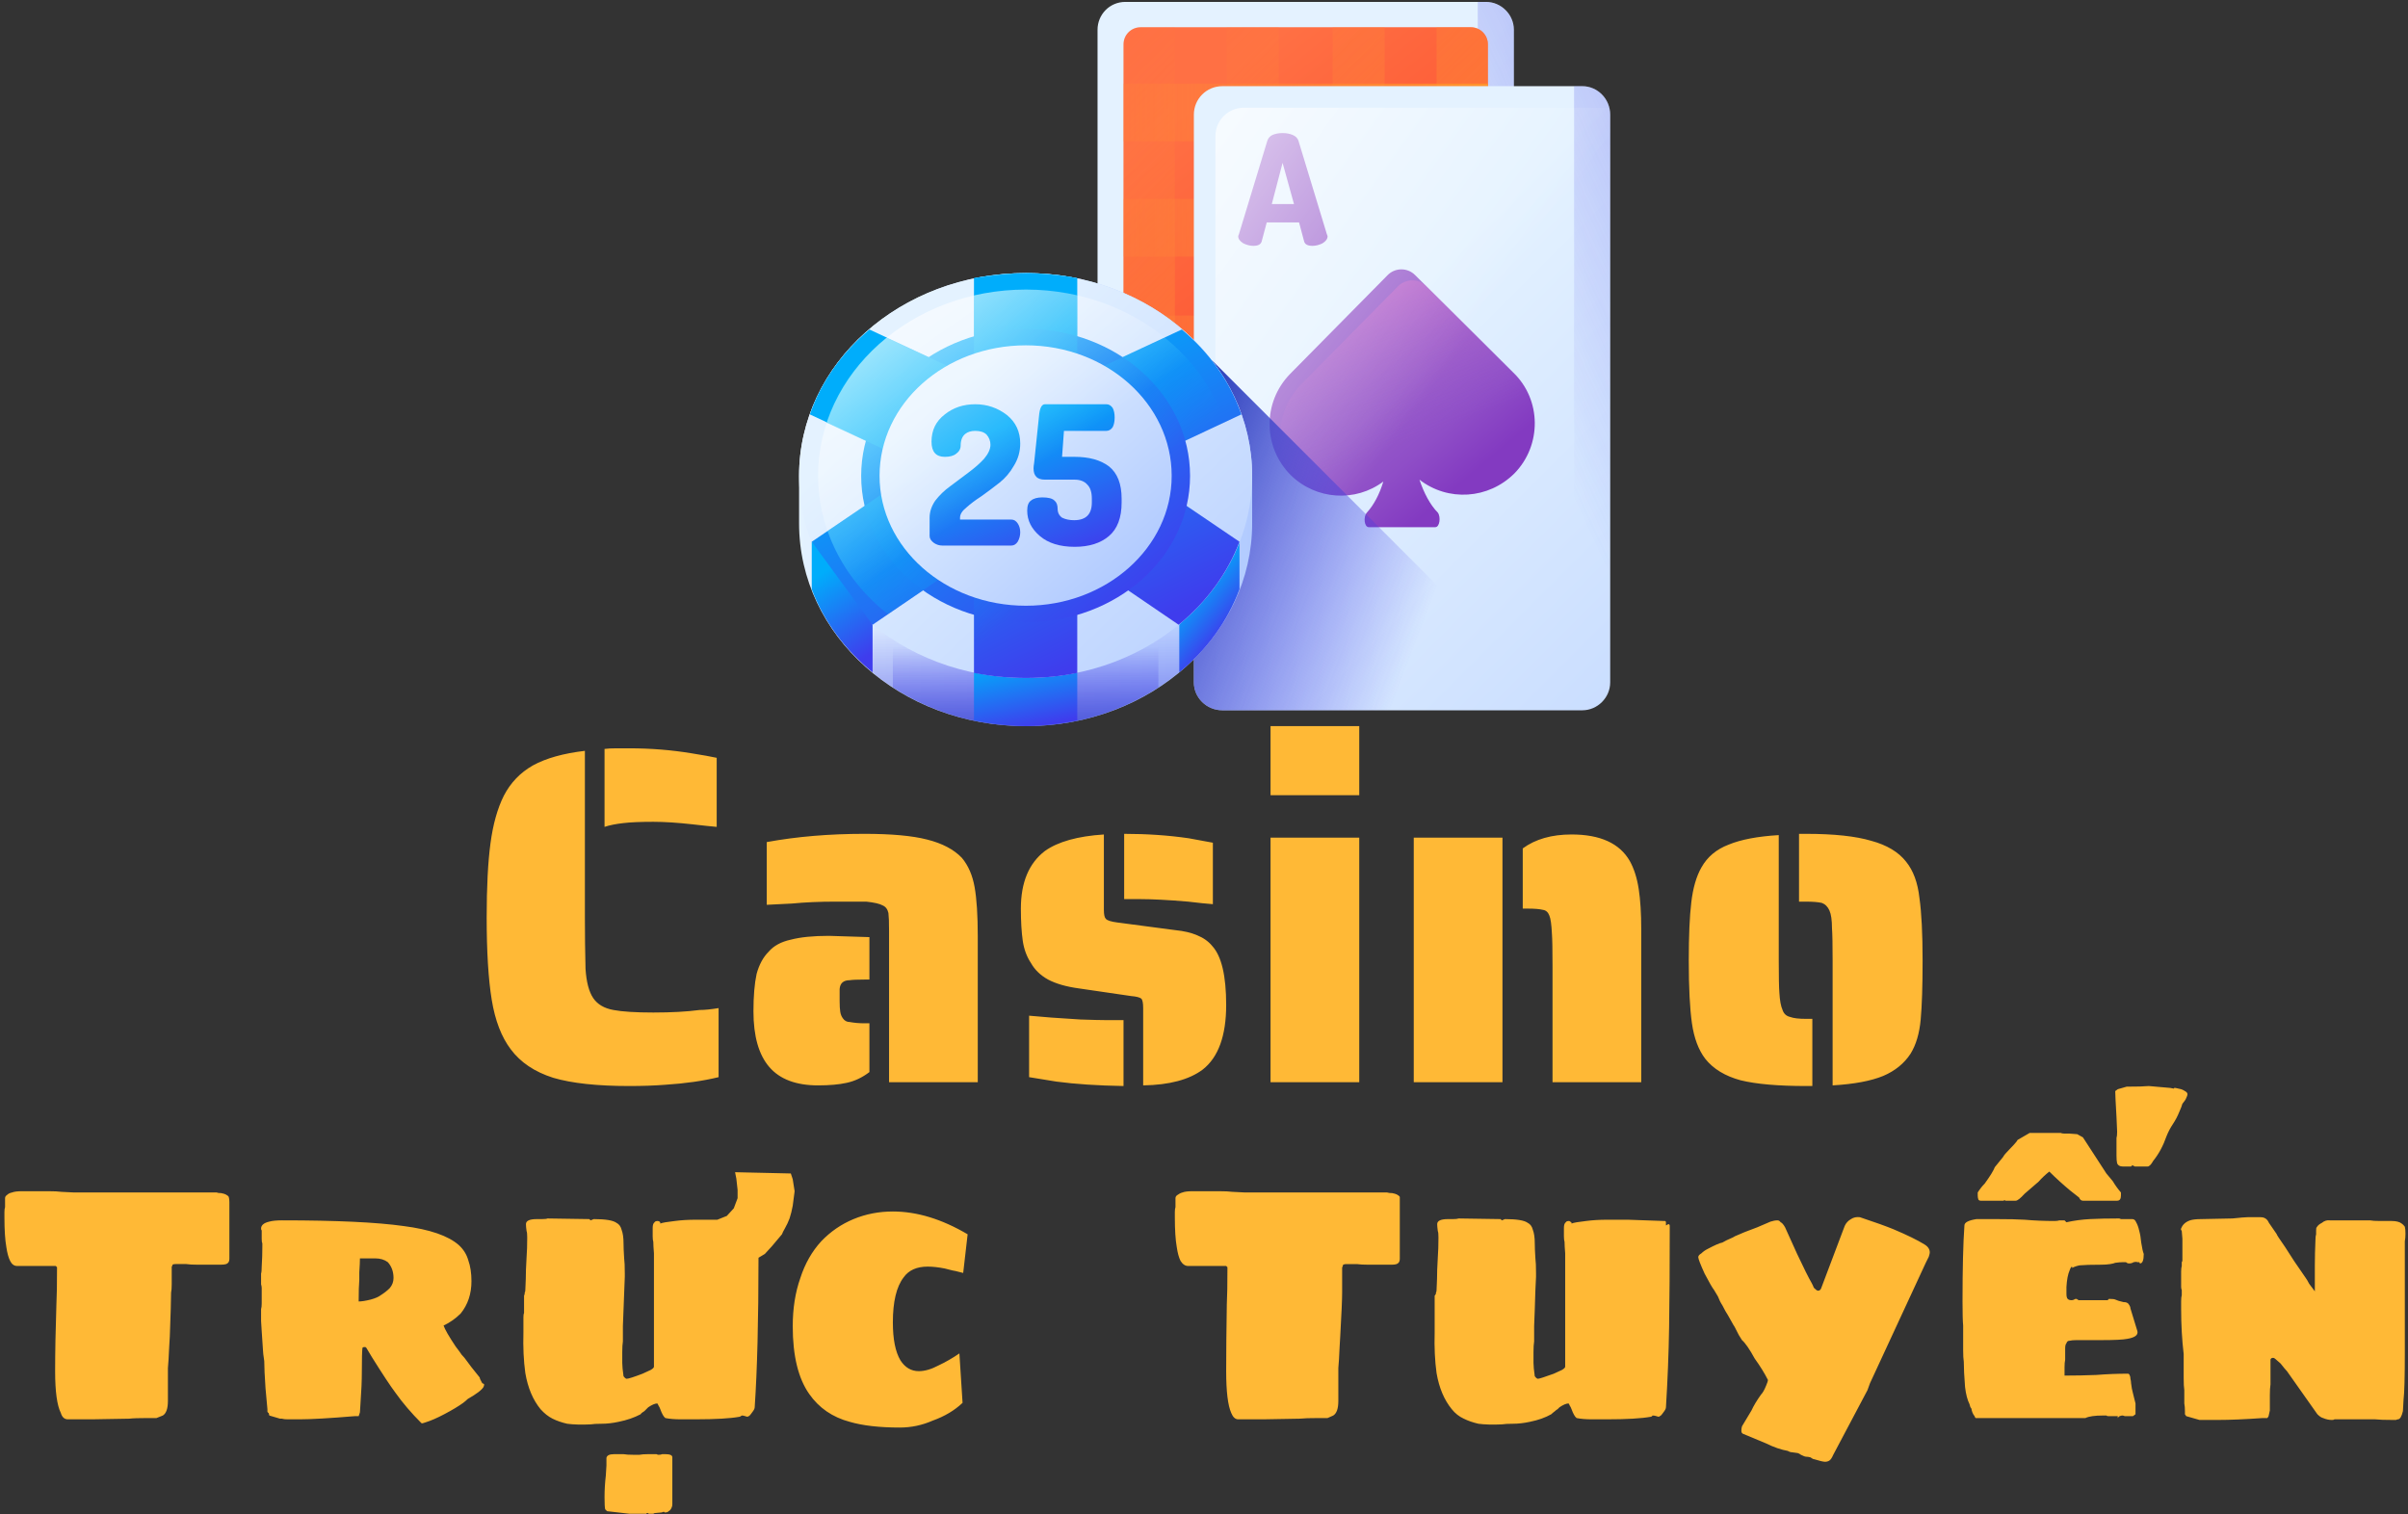
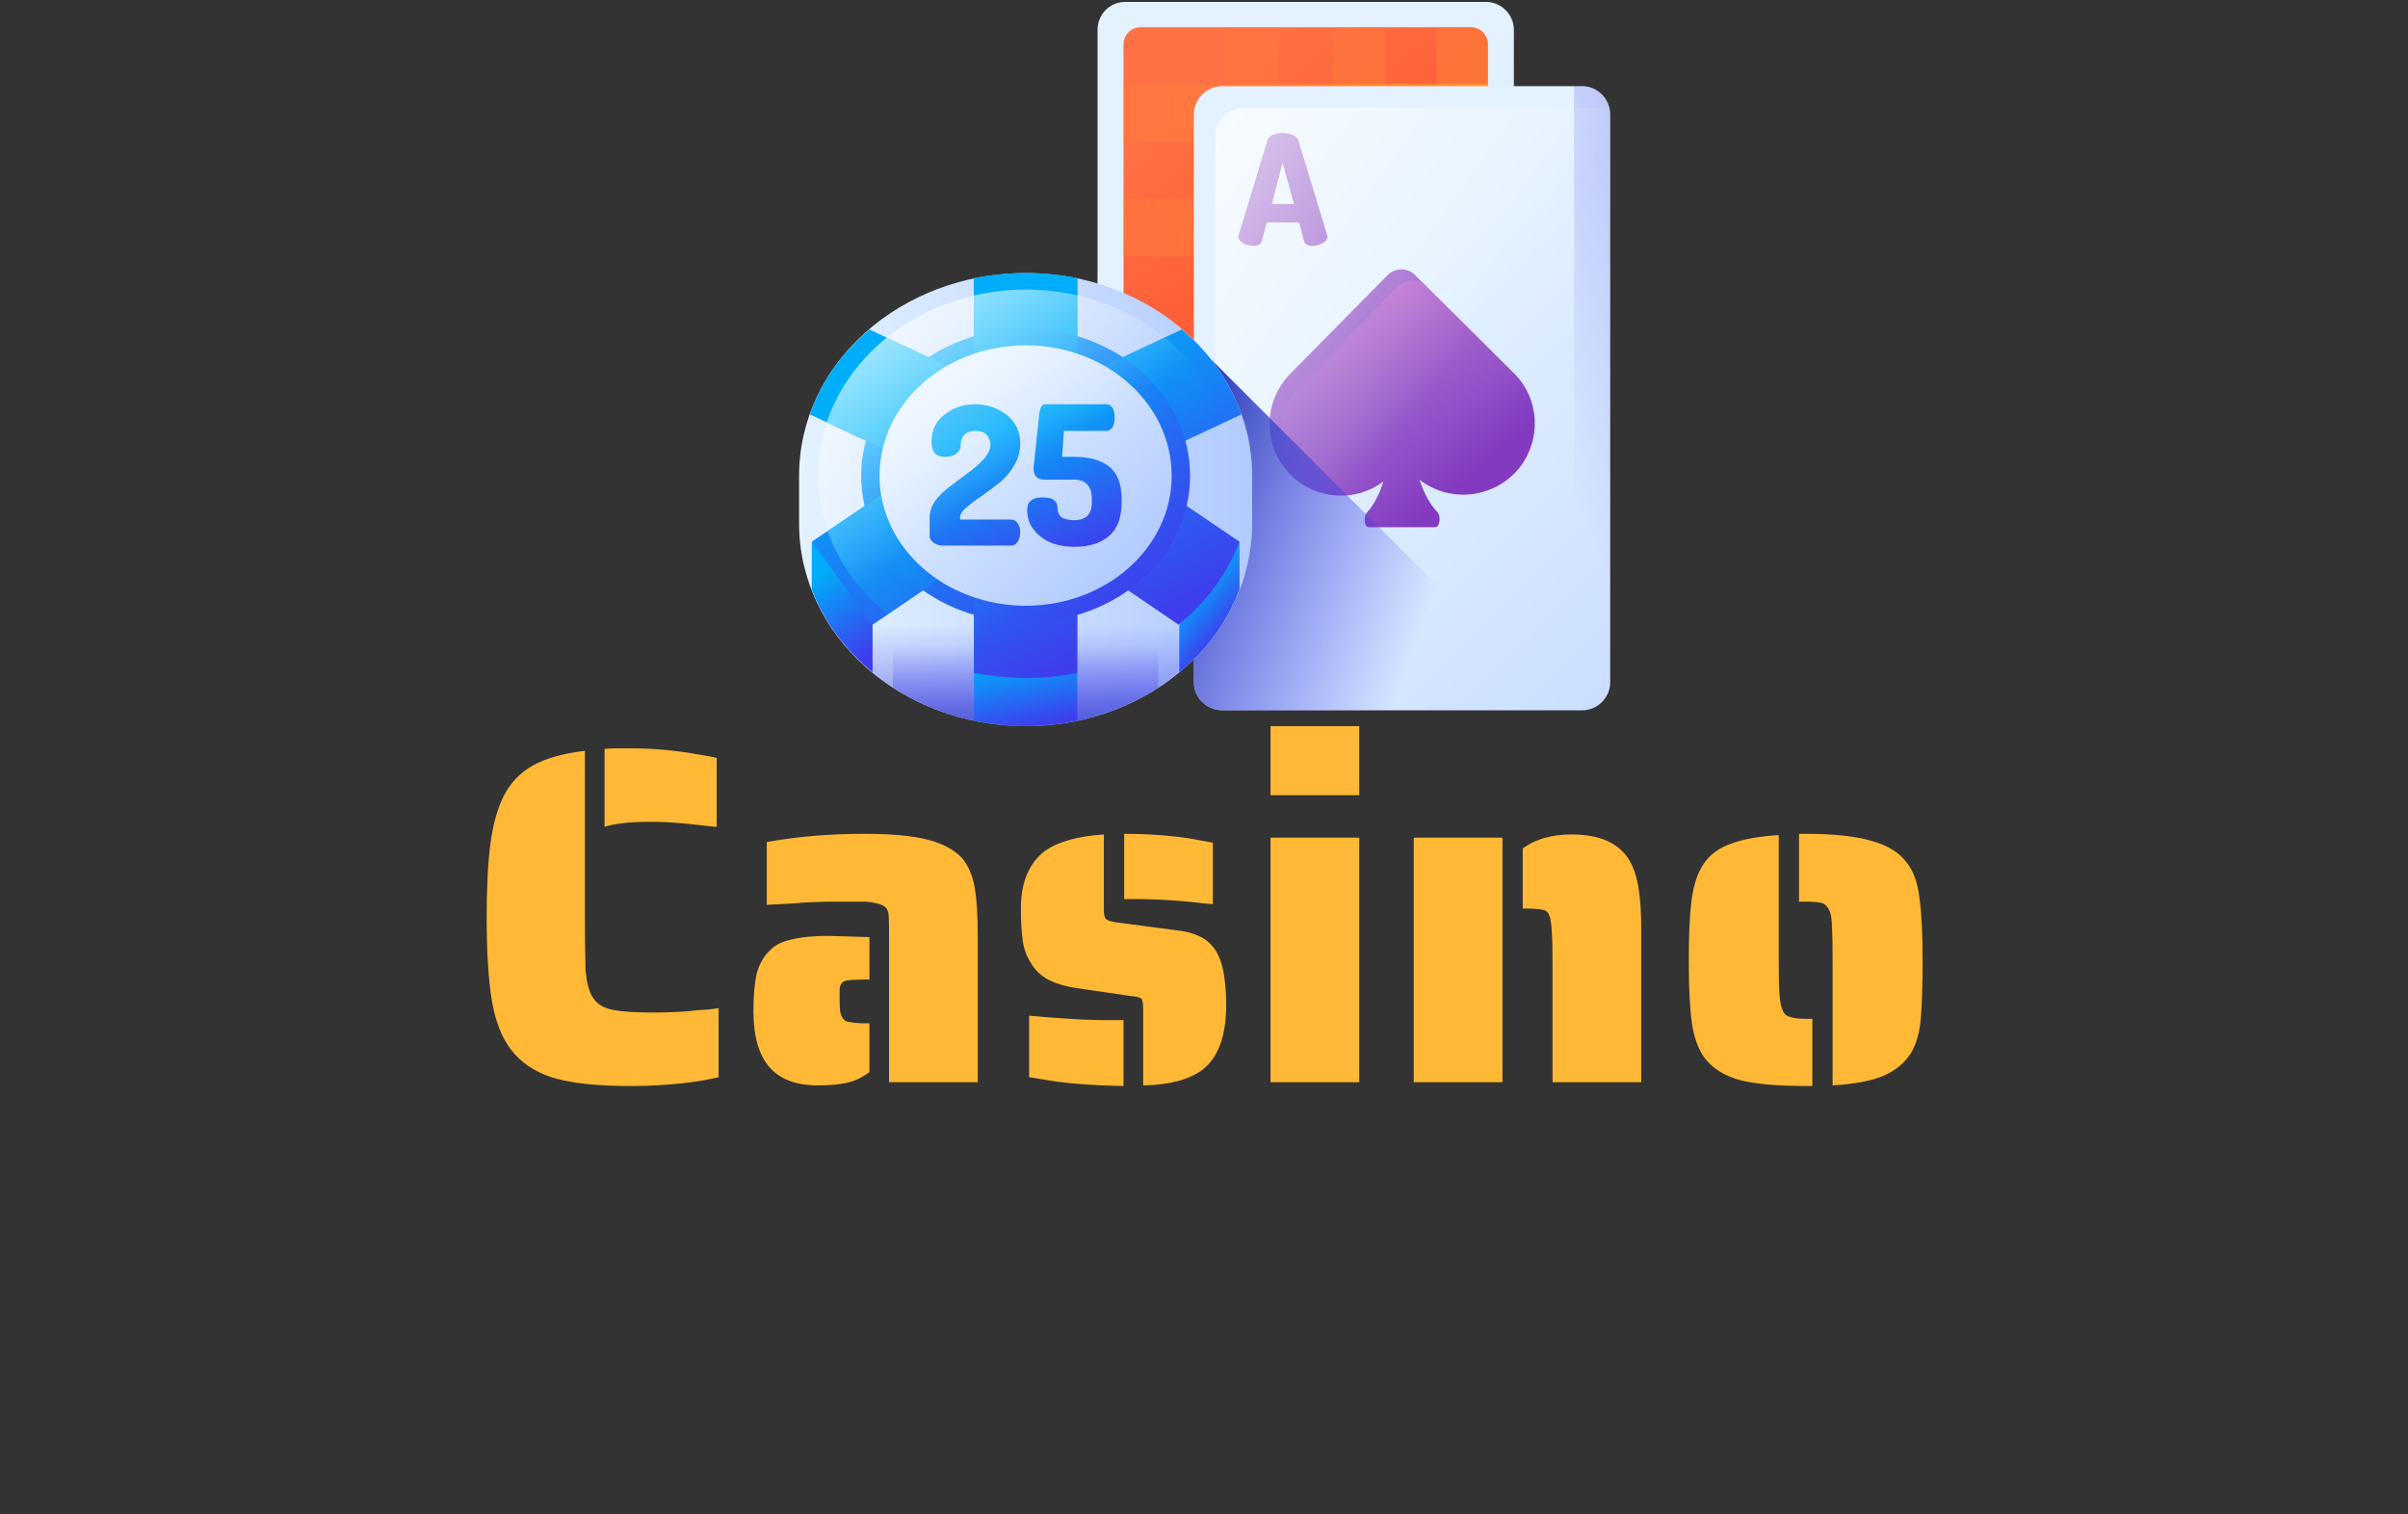
<svg xmlns="http://www.w3.org/2000/svg" version="1.2" viewBox="0 0 380 239" width="380" height="239">
  <rect x="0" y="0" width="380" height="239" fill="#333333" stroke="none" />
  <title>svgexport-14 (6)-svg</title>
  <defs>
    <linearGradient id="g1" x2="1" gradientUnits="userSpaceOnUse" gradientTransform="matrix(91.55,91.55,-91.55,91.55,198.334,41.875)">
      <stop offset="0" stop-color="#e4f2ff" />
      <stop offset="1" stop-color="#b2cbff" />
    </linearGradient>
    <linearGradient id="g2" x2="1" gradientUnits="userSpaceOnUse" gradientTransform="matrix(126.417,-58.942,54.117,116.067,227.321,52.846)">
      <stop offset="0" stop-color="#3f3ced" stop-opacity="0" />
      <stop offset=".28" stop-color="#3c3de4" stop-opacity=".28" />
      <stop offset=".73" stop-color="#3541cc" stop-opacity=".73" />
      <stop offset="1" stop-color="#2f43bb" stop-opacity="1" />
    </linearGradient>
    <linearGradient id="g3" x2="1" gradientUnits="userSpaceOnUse" gradientTransform="matrix(68.178,83.328,-79.601,65.129,182.474,20.778)">
      <stop offset="0" stop-color="#ff7044" />
      <stop offset="1" stop-color="#f82814" />
    </linearGradient>
    <linearGradient id="g4" x2="1" gradientUnits="userSpaceOnUse" gradientTransform="matrix(82.621,82.621,-82.621,82.621,148.569,16.018)">
      <stop offset="0" stop-color="#ff7044" stop-opacity="0" />
      <stop offset="1" stop-color="#ffa325" stop-opacity="1" />
    </linearGradient>
    <linearGradient id="g5" x2="1" gradientUnits="userSpaceOnUse" gradientTransform="matrix(82.621,82.621,-82.621,82.621,156.359,8.227)">
      <stop offset="0" stop-color="#ff7044" stop-opacity="0" />
      <stop offset="1" stop-color="#ffa325" stop-opacity="1" />
    </linearGradient>
    <linearGradient id="g6" x2="1" gradientUnits="userSpaceOnUse" gradientTransform="matrix(82.621,82.621,-82.621,82.621,164.686,-0.099)">
      <stop offset="0" stop-color="#ff7044" stop-opacity="0" />
      <stop offset="1" stop-color="#ffa325" stop-opacity="1" />
    </linearGradient>
    <linearGradient id="g7" x2="1" gradientUnits="userSpaceOnUse" gradientTransform="matrix(82.621,82.621,-82.621,82.621,172.477,-7.89)">
      <stop offset="0" stop-color="#ff7044" stop-opacity="0" />
      <stop offset="1" stop-color="#ffa325" stop-opacity="1" />
    </linearGradient>
    <linearGradient id="g8" x2="1" gradientUnits="userSpaceOnUse" gradientTransform="matrix(109.631,0,0,16.807,142.996,90.484)">
      <stop offset="0" stop-color="#ff7044" stop-opacity="0" />
      <stop offset="1" stop-color="#ffa325" stop-opacity="1" />
    </linearGradient>
    <linearGradient id="g9" x2="1" gradientUnits="userSpaceOnUse" gradientTransform="matrix(109.631,0,0,17.321,142.996,72.459)">
      <stop offset="0" stop-color="#ff7044" stop-opacity="0" />
      <stop offset="1" stop-color="#ffa325" stop-opacity="1" />
    </linearGradient>
    <linearGradient id="g10" x2="1" gradientUnits="userSpaceOnUse" gradientTransform="matrix(109.631,0,0,17.321,142.996,54.299)">
      <stop offset="0" stop-color="#ff7044" stop-opacity="0" />
      <stop offset="1" stop-color="#ffa325" stop-opacity="1" />
    </linearGradient>
    <linearGradient id="g11" x2="1" gradientUnits="userSpaceOnUse" gradientTransform="matrix(109.631,0,0,17.321,142.996,35.932)">
      <stop offset="0" stop-color="#ff7044" stop-opacity="0" />
      <stop offset="1" stop-color="#ffa325" stop-opacity="1" />
    </linearGradient>
    <linearGradient id="g12" x2="1" gradientUnits="userSpaceOnUse" gradientTransform="matrix(109.631,0,0,17.321,142.996,17.772)">
      <stop offset="0" stop-color="#ff7044" stop-opacity="0" />
      <stop offset="1" stop-color="#ffa325" stop-opacity="1" />
    </linearGradient>
    <linearGradient id="g13" x2="1" gradientUnits="userSpaceOnUse" gradientTransform="matrix(91.501,91.501,-91.501,91.501,213.562,55.175)">
      <stop offset="0" stop-color="#e4f2ff" />
      <stop offset="1" stop-color="#b2cbff" />
    </linearGradient>
    <linearGradient id="g14" x2="1" gradientUnits="userSpaceOnUse" gradientTransform="matrix(126.416,-58.942,54.117,116.066,242.545,66.142)">
      <stop offset="0" stop-color="#3f3ced" stop-opacity="0" />
      <stop offset=".28" stop-color="#3c3de4" stop-opacity=".28" />
      <stop offset=".73" stop-color="#3541cc" stop-opacity=".73" />
      <stop offset="1" stop-color="#2f43bb" stop-opacity="1" />
    </linearGradient>
    <linearGradient id="g15" x2="1" gradientUnits="userSpaceOnUse" gradientTransform="matrix(16.214,19.138,-19.411,16.445,213.586,57.808)">
      <stop offset="0" stop-color="#9b62cd" />
      <stop offset=".3" stop-color="#985dcb" />
      <stop offset=".672" stop-color="#8f4ec7" />
      <stop offset="1" stop-color="#833ac1" />
    </linearGradient>
    <linearGradient id="g16" x2="1" gradientUnits="userSpaceOnUse" gradientTransform="matrix(-16.088,-41.918,43.817,-16.816,222.833,69.587)">
      <stop offset="0" stop-color="#9b62cd" stop-opacity="0" />
      <stop offset="1" stop-color="#ff75c8" stop-opacity="1" />
    </linearGradient>
    <linearGradient id="g17" x2="1" gradientUnits="userSpaceOnUse" gradientTransform="matrix(-61.389,-43.949,48.584,-67.863,223.396,64.887)">
      <stop offset="0" stop-color="#ffffff" stop-opacity="0" />
      <stop offset="1" stop-color="#ffffff" stop-opacity="1" />
    </linearGradient>
    <linearGradient id="g18" x2="1" gradientUnits="userSpaceOnUse" gradientTransform="matrix(-41.453,-15.876,11.004,-28.733,225.04,97.316)">
      <stop offset="0" stop-color="#3f3ced" stop-opacity="0" />
      <stop offset=".28" stop-color="#3c3de4" stop-opacity=".28" />
      <stop offset=".73" stop-color="#3541cc" stop-opacity=".73" />
      <stop offset="1" stop-color="#2f43bb" stop-opacity="1" />
    </linearGradient>
    <linearGradient id="g19" x2="1" gradientUnits="userSpaceOnUse" gradientTransform="matrix(71.452,0,0,71.452,126.129,78.832)">
      <stop offset="0" stop-color="#e4f2ff" />
      <stop offset="1" stop-color="#b2cbff" />
    </linearGradient>
    <linearGradient id="g20" x2="1" gradientUnits="userSpaceOnUse" gradientTransform="matrix(0,26.806,-22.077,0,161.856,98.599)">
      <stop offset="0" stop-color="#3f3ced" stop-opacity="0" />
      <stop offset=".28" stop-color="#3c3de4" stop-opacity=".28" />
      <stop offset=".73" stop-color="#3541cc" stop-opacity=".73" />
      <stop offset="1" stop-color="#2f43bb" stop-opacity="1" />
    </linearGradient>
    <linearGradient id="g21" x2="1" gradientUnits="userSpaceOnUse" gradientTransform="matrix(6.47,5.553,-18.227,21.233,187.663,93.076)">
      <stop offset="0" stop-color="#00adfb" />
      <stop offset="1" stop-color="#3f3ced" />
    </linearGradient>
    <linearGradient id="g22" x2="1" gradientUnits="userSpaceOnUse" gradientTransform="matrix(0,20.946,-12.286,0,161.856,102.089)">
      <stop offset="0" stop-color="#3f3ced" stop-opacity="0" />
      <stop offset=".28" stop-color="#3c3de4" stop-opacity=".28" />
      <stop offset=".73" stop-color="#3541cc" stop-opacity=".73" />
      <stop offset="1" stop-color="#2f43bb" stop-opacity="1" />
    </linearGradient>
    <linearGradient id="g23" x2="1" gradientUnits="userSpaceOnUse" gradientTransform="matrix(2.375,11.161,-4.736,1.008,166.853,102.319)">
      <stop offset="0" stop-color="#00adfb" />
      <stop offset="1" stop-color="#3f3ced" />
    </linearGradient>
    <linearGradient id="g24" x2="1" gradientUnits="userSpaceOnUse" gradientTransform="matrix(53.544,55.832,-56.091,53.792,145.88,58.397)">
      <stop offset="0" stop-color="#e4f2ff" />
      <stop offset="1" stop-color="#b2cbff" />
    </linearGradient>
    <linearGradient id="g25" x2="1" gradientUnits="userSpaceOnUse" gradientTransform="matrix(22.055,43.278,-47.532,24.223,153.535,58.728)">
      <stop offset="0" stop-color="#00adfb" />
      <stop offset="1" stop-color="#3f3ced" />
    </linearGradient>
    <linearGradient id="g26" x2="1" gradientUnits="userSpaceOnUse" gradientTransform="matrix(30.168,38.868,-39.961,31.017,148.506,57.856)">
      <stop offset="0" stop-color="#00adfb" />
      <stop offset="1" stop-color="#3f3ced" />
    </linearGradient>
    <linearGradient id="g27" x2="1" gradientUnits="userSpaceOnUse" gradientTransform="matrix(-41.454,-42.606,42.736,-41.581,171.75,85.224)">
      <stop offset="0" stop-color="#00adfb" stop-opacity="0" />
      <stop offset="1" stop-color="#18cefb" stop-opacity="1" />
    </linearGradient>
    <linearGradient id="g28" x2="1" gradientUnits="userSpaceOnUse" gradientTransform="matrix(26.651,29.89,-30.275,26.994,149.876,61.619)">
      <stop offset="0" stop-color="#e4f2ff" />
      <stop offset="1" stop-color="#b2cbff" />
    </linearGradient>
    <linearGradient id="g29" x2="1" gradientUnits="userSpaceOnUse" gradientTransform="matrix(8.059,12.592,-3.184,2.038,129.255,90.71)">
      <stop offset="0" stop-color="#00adfb" />
      <stop offset="1" stop-color="#3f3ced" />
    </linearGradient>
    <linearGradient id="g30" x2="1" gradientUnits="userSpaceOnUse" gradientTransform="matrix(9.592,22.191,-18.513,8.002,151.061,70.331)">
      <stop offset="0" stop-color="#00adfb" />
      <stop offset="1" stop-color="#3f3ced" />
    </linearGradient>
    <linearGradient id="g31" x2="1" gradientUnits="userSpaceOnUse" gradientTransform="matrix(9.592,22.192,-18.214,7.873,165.073,64.273)">
      <stop offset="0" stop-color="#00adfb" />
      <stop offset="1" stop-color="#3f3ced" />
    </linearGradient>
    <linearGradient id="g32" x2="1" gradientUnits="userSpaceOnUse" gradientTransform="matrix(-29.375,-42.727,44.463,-30.568,161.763,74.92)">
      <stop offset="0" stop-color="#ffffff" stop-opacity="0" />
      <stop offset="1" stop-color="#ffffff" stop-opacity="1" />
    </linearGradient>
  </defs>
  <style>
		.s0 { fill: #ffb936 } 
		.s1 { fill: url(#g1) } 
		.s2 { fill: url(#g2) } 
		.s3 { fill: url(#g3) } 
		.s4 { fill: url(#g4) } 
		.s5 { fill: url(#g5) } 
		.s6 { fill: url(#g6) } 
		.s7 { fill: url(#g7) } 
		.s8 { fill: url(#g8) } 
		.s9 { fill: url(#g9) } 
		.s10 { fill: url(#g10) } 
		.s11 { fill: url(#g11) } 
		.s12 { fill: url(#g12) } 
		.s13 { fill: url(#g13) } 
		.s14 { fill: #9b62cd } 
		.s15 { fill: url(#g14) } 
		.s16 { fill: url(#g15) } 
		.s17 { fill: url(#g16) } 
		.s18 { fill: url(#g17) } 
		.s19 { fill: url(#g18) } 
		.s20 { fill: url(#g19) } 
		.s21 { fill: url(#g20) } 
		.s22 { fill: url(#g21) } 
		.s23 { fill: url(#g22) } 
		.s24 { fill: url(#g23) } 
		.s25 { fill: url(#g24) } 
		.s26 { fill: url(#g25) } 
		.s27 { fill: url(#g26) } 
		.s28 { fill: url(#g27) } 
		.s29 { fill: url(#g28) } 
		.s30 { fill: url(#g29) } 
		.s31 { fill: url(#g30) } 
		.s32 { fill: url(#g31) } 
		.s33 { fill: url(#g32) } 
	</style>
  <path class="s0" d="m95.4 130.5v-12.3q0.7-0.1 1.9-0.1h2q5.1 0 9.9 0.8 2.5 0.4 3.9 0.7v10.9q-1.2-0.1-3.8-0.4-3.6-0.4-6.2-0.4-3 0-4.7 0.2-1.8 0.2-3 0.6zm3.9 40.9q-7.6 0-12-1.3-4.4-1.4-6.7-4.5-2.2-2.9-3-7.8-0.8-4.9-0.8-13 0-7.2 0.6-11.7 0.6-4.5 2.1-7.5 1.6-3.1 4.6-4.8 3.1-1.7 8.2-2.3v26.3q0 4.2 0.1 8.1 0.2 3.1 1.2 4.6 1 1.5 3.2 1.9 2.1 0.4 6.3 0.4 4.3 0 7.3-0.4 1.2 0 3-0.3v10.9q-3.7 0.9-8.4 1.2-2.6 0.2-5.7 0.2zm41-0.6v-23.9q0-2-0.1-2.8-0.2-0.9-0.9-1.2-0.7-0.4-2.6-0.6-1.1 0-4.9 0-3.7 0-6.8 0.3l-4 0.2v-9.9q7.1-1.3 15.4-1.3 6.4 0 9.9 0.9 3.6 0.9 5.5 2.9 1.5 1.8 2 4.6 0.5 2.8 0.5 7.8v23zm-11.2 0.5q-5.2 0-7.7-2.9-2.5-2.9-2.5-8.8 0-3.6 0.5-5.9 0.6-2.2 1.9-3.5 1.2-1.4 3.5-1.9 2.3-0.6 6-0.6l6.4 0.2v6.7h-0.8q-1.7 0-2.3 0.1-1.5 0-1.6 1.4 0 0.5 0 1.9 0 1.1 0.1 1.7 0.1 0.6 0.4 1 0.4 0.6 1.1 0.6 1.1 0.2 2.3 0.2h0.8v7.7q-1.7 1.3-3.6 1.7-1.8 0.4-4.5 0.4zm62.3-28.6q-1.4-0.1-3.9-0.4-4.7-0.4-7.6-0.4h-2.5v-10.3q5.4 0 10.2 0.7l3.8 0.7zm-11 28.6v-12.2q0-1.2-0.3-1.5-0.4-0.3-1.6-0.4l-8.2-1.2q-3-0.4-4.9-1.4-1.8-1-2.7-2.6-1-1.5-1.3-3.5-0.3-2.1-0.3-5.1 0-6.2 3.8-9.1 3.1-2.2 9.3-2.6v11.9q0 1.1 0.3 1.4 0.3 0.4 1.9 0.6l9.1 1.2q2 0.2 3.4 0.8 1.5 0.6 2.4 1.7 2.2 2.4 2.2 9.3 0 7.3-3.7 10.2-3.2 2.4-9.4 2.5zm-3.1 0.1q-6.1-0.1-10.6-0.7l-4.3-0.7v-9.7q3 0.3 8.1 0.6 2.9 0.1 4.1 0.1h2.7zm23.2-45.9v-10.9h14v10.9zm0 45.3v-38.6h14v38.6zm44.5 0v-18.2q0-4-0.1-5.3-0.1-2.1-0.4-2.8-0.3-0.8-1-0.9-0.8-0.2-2.4-0.2h-0.8v-9.5q3-2.2 7.7-2.2 6.8 0 9.2 4.2 1 1.8 1.4 4.4 0.4 2.6 0.4 6.4v24.1zm-21.9 0v-38.6h14v38.6zm66.1 0.5v-19.7q0-3.8-0.1-5.1 0-1.9-0.4-2.8-0.4-0.9-1.2-1.2-0.9-0.2-2.5-0.2h-1.1v-10.7h1.1q6.6 0 10.3 1.1 3.7 1 5.5 3.3 1.7 2.1 2.1 5.7 0.5 3.5 0.5 9.9 0 6-0.3 9.3-0.3 3.3-1.6 5.4-1.5 2.3-4.3 3.5-2.9 1.2-8 1.5zm-4.2 0.1q-6.6 0-10.3-0.9-3.7-1-5.6-3.4-1.6-2.1-2.1-5.6-0.5-3.5-0.5-9.9 0-5.9 0.4-9.2 0.4-3.4 1.6-5.5 1.4-2.5 4.3-3.6 2.9-1.2 7.9-1.5v19.8q0 3.9 0.1 5.1 0.1 1.8 0.5 2.7 0.3 0.9 1.2 1.1 0.8 0.3 2.5 0.3h1v10.6z" />
  <g>
    <path class="s1" d="m234.5 98.8h-56.9c-2.5 0-4.4-1.9-4.4-4.4v-89.7c0-2.4 1.9-4.4 4.4-4.4h56.9c2.4 0 4.4 2 4.4 4.4v89.7c0 2.5-2 4.4-4.4 4.4z" />
-     <path class="s2" d="m234.4 0.3h-1.2v88.4c0 2.4-2 4.4-4.5 4.4h-55.5v1.3c0 2.4 2 4.4 4.4 4.4h56.8c2.5 0 4.5-2 4.5-4.4v-89.6c0-2.5-2-4.5-4.5-4.5z" />
    <path class="s3" d="m232.1 94.9h-52.1c-1.5 0-2.7-1.2-2.7-2.7v-85.2c0-1.5 1.2-2.7 2.7-2.7h52.1c1.5 0 2.7 1.2 2.7 2.7v85.2c0 1.5-1.2 2.7-2.7 2.7z" />
-     <path class="s4" d="m185.4 4.3v90.6h-5.4c-1.5 0-2.7-1.2-2.7-2.7v-85.2c0-1.5 1.2-2.7 2.7-2.7z" />
    <path class="s5" d="m193.6 4.3h8.2v90.6h-8.2z" />
    <path class="s6" d="m210.3 4.3h8.2v90.6h-8.2z" />
    <path class="s7" d="m234.8 7v85.2c0 1.5-1.2 2.7-2.7 2.7h-5.4v-90.6h5.4c1.5 0 2.7 1.2 2.7 2.7z" />
    <path class="s8" d="m234.8 86.1v6.1c0 1.5-1.2 2.7-2.7 2.7h-52.1c-1.5 0-2.7-1.2-2.7-2.7v-6.1z" />
    <path class="s9" d="m177.3 67.9h57.5v9.1h-57.5z" />
-     <path class="s10" d="m177.3 49.8h57.5v9h-57.5z" />
    <path class="s11" d="m177.3 31.4h57.5v9.1h-57.5z" />
    <path class="s12" d="m177.3 13.2h57.5v9.1h-57.5z" />
    <path class="s13" d="m249.7 112.1h-56.8c-2.5 0-4.5-2-4.5-4.4v-89.6c0-2.5 2-4.5 4.5-4.5h56.8c2.4 0 4.4 2 4.4 4.5v89.6c0 2.4-2 4.4-4.4 4.4z" />
    <path fill-rule="evenodd" class="s14" d="m195.4 37.3q0-0.1 0.1-0.3l4.5-14.8q0.2-0.6 0.8-0.9 0.7-0.3 1.6-0.3 0.9 0 1.6 0.3 0.7 0.3 0.9 0.9l4.5 14.8q0.1 0.2 0.1 0.3 0 0.6-0.8 1.1-0.8 0.4-1.6 0.4-1.1 0-1.3-0.7l-0.8-3h-5.1l-0.8 3q-0.2 0.7-1.3 0.7-0.8 0-1.6-0.4-0.8-0.5-0.8-1.1zm5.3-5.1h3.5l-1.8-6.5z" />
    <path class="s15" d="m249.7 13.6h-1.3v88.4c0 2.4-2 4.4-4.4 4.4h-55.6v1.3c0 2.4 2 4.4 4.5 4.4h56.8c2.4 0 4.4-2 4.4-4.4v-89.6c0-2.5-2-4.5-4.4-4.5z" />
    <path class="s16" d="m238.8 58.8l-15.5-15.4c-1.2-1.2-3.2-1.2-4.4 0.1l-15.3 15.5c-4.4 4.5-4.3 11.6 0.1 16 4 3.9 10.2 4.3 14.6 1-0.6 2-1.5 3.7-2.6 4.9-0.6 0.7-0.4 2.3 0.3 2.3h10.5c0.7 0 0.9-1.6 0.4-2.3-1.2-1.2-2.2-3.1-2.9-5.2 4.5 3.5 10.9 3.1 15-1 4.3-4.4 4.3-11.6-0.2-15.9z" />
    <path class="s17" d="m242.2 66.8c0 2.9-1.1 5.7-3.2 7.9-4.1 4.1-10.5 4.5-15 1q0.6 1.6 1.3 2.9 0.7 1.4 1.6 2.3c0.5 0.7 0.3 2.3-0.4 2.3h-10.5c-0.7 0-0.9-1.6-0.3-2.3q0.6-0.6 1.1-1.5 0.9-1.5 1.5-3.4c-2 1.5-4.3 2.2-6.7 2.2-2.5 0-5-0.8-7.1-2.5q0 0 0 0c-3.5-4.4-3.3-10.8 0.8-15l15.3-15.5c1.2-1.2 3.2-1.3 4.4-0.1l14.3 14.1c1.9 2.2 2.9 4.9 2.9 7.6z" />
    <path class="s18" d="m196.3 17c-2.5 0-4.5 2-4.5 4.5v89.6q0 0.5 0.1 0.9 0.5 0.1 1 0.1h56.8c2.4 0 4.4-2 4.4-4.4v-89.6q0-0.5-0.1-1-0.4-0.1-0.9-0.1z" />
    <path class="s19" d="m191.3 56.9h-2.9v50.8c0 2.4 2 4.4 4.5 4.4h53.6z" />
    <path class="s20" d="m197.6 75.1c0-17.7-16-32-35.7-32-19.8 0-35.8 14.3-35.8 32v7.5c0 17.7 16 32 35.8 32 19.7 0 35.7-14.3 35.7-32 0 0 0-7.5 0-7.5z" />
    <path class="s21" d="m191.3 56.9c-6.5-8.3-17.2-13.8-29.4-13.8-12.2 0-23 5.5-29.5 13.8v43.8c6.5 8.4 17.3 13.9 29.5 13.9 12.2 0 22.9-5.5 29.4-13.9z" />
    <path class="s22" d="m186.1 106.1c4.3-3.5 7.6-8 9.5-13.1v-7.5l-9.5 13.1z" />
    <path class="s23" d="m140.9 108.5c5.9 3.8 13.1 6.1 21 6.1 7.8 0 15-2.3 20.9-6.1v-59.3c-5.9-3.8-13.1-6.1-20.9-6.1-7.9 0-15.1 2.3-21 6.1z" />
    <path class="s24" d="m153.7 113.7q4 0.8 8.2 0.9 4.2-0.1 8.1-0.9v-69.8q-3.9-0.8-8.1-0.8-4.2 0-8.2 0.8z" />
-     <path class="s25" d="m126.1 75.1c0-17.7 16-32 35.8-32 19.7 0 35.7 14.3 35.7 32 0 17.6-16 31.9-35.7 31.9-19.8 0-35.8-14.3-35.8-31.9z" />
    <path class="s26" d="m153.7 43.9v15.8l-16.5-7.7c-4.3 3.6-7.6 8.2-9.4 13.4l17.7 8.3-17.4 11.8c1.9 5 5.3 9.5 9.6 13.1l16-10.9v18.5q4 0.8 8.2 0.8 4.2 0 8.1-0.8v-18.5l16 10.9c4.4-3.6 7.7-8.1 9.6-13.1l-17.4-11.8 17.7-8.3c-1.8-5.2-5.1-9.8-9.4-13.4l-16.5 7.7v-15.8c-2.1-0.4-4.6-0.7-7.5-0.8-3.4 0-6.4 0.4-8.8 0.8z" />
    <path class="s27" d="m135.9 75.1c0-12.8 11.6-23.2 26-23.2 14.3 0 25.9 10.4 25.9 23.2 0 12.8-11.6 23.1-25.9 23.1-14.4 0-26-10.3-26-23.1z" />
    <path class="s28" d="m183.8 53.3l-13.8 6.4v-13.1q-3.9-0.8-8.1-0.9-4.3 0.1-8.2 0.9v13.1l-13.8-6.4c-4.4 3.5-7.7 8.1-9.5 13.4l15.1 7-14.9 10.1c1.8 5.1 5.1 9.7 9.5 13.1l13.6-9.2v15.8q3.9 0.9 8.2 0.9 4.2 0 8.1-0.9v-15.8l13.7 9.2c4.3-3.4 7.7-8 9.4-13.1l-14.9-10.1 15.1-7c-1.8-5.3-5.1-9.9-9.5-13.4z" />
    <path class="s29" d="m138.8 75.1c0-11.4 10.3-20.6 23.1-20.6 12.7 0 23 9.2 23 20.6 0 11.3-10.3 20.5-23 20.5-12.8 0-23.1-9.2-23.1-20.5z" />
    <path class="s30" d="m128.1 93c1.9 5.1 5.3 9.6 9.6 13.1v-7.5l-9.6-13.1z" />
    <path class="s31" d="m146.7 84.6v-2.9q0-1.4 0.9-2.7 1-1.3 2.4-2.3l2.8-2.1q1.5-1.1 2.5-2.2 1-1.2 1-2.2 0-0.9-0.6-1.6-0.6-0.6-1.8-0.6-1 0-1.6 0.5-0.7 0.6-0.7 1.8 0 0.8-0.7 1.3-0.6 0.5-1.8 0.5-2.1 0-2.1-2.4 0-2.7 2.1-4.3 2-1.6 4.8-1.6 2.8 0 5 1.7 2.1 1.7 2.1 4.5 0 1.9-1 3.5-0.9 1.6-2.3 2.7-1.4 1.1-2.8 2.1-1.4 0.9-2.4 1.8-1 0.8-1 1.6v0.3h8.1q0.6 0 1 0.6 0.4 0.6 0.4 1.4 0 0.8-0.4 1.5-0.4 0.6-1 0.6h-10.9q-0.7 0-1.3-0.4-0.7-0.5-0.7-1.1z" />
    <path class="s32" d="m162.1 80.6q0-1.2 0.6-1.6 0.6-0.5 1.8-0.5 1.4 0 1.9 0.5 0.5 0.4 0.5 1.3 0 0.9 0.7 1.4 0.8 0.4 1.9 0.4 2.8 0 2.8-2.8v-0.6q0-1.5-0.7-2.2-0.7-0.8-2-0.8h-4.7q-1 0-1.4-0.5-0.4-0.4-0.4-1.3 0-0.3 0.1-0.9l0.8-7.7q0.2-1.5 0.9-1.5h9.7q0.6 0 1 0.6 0.3 0.6 0.3 1.5 0 0.9-0.3 1.5-0.4 0.6-1 0.6h-6.7l-0.3 4.1h2q3.4 0 5.4 1.5 2 1.6 2 5.1v0.6q0 3.6-2 5.3-2 1.7-5.4 1.7-3.5 0-5.5-1.7-2-1.7-2-4z" />
    <path class="s33" d="m129.1 75.1c0-16.2 14.7-29.4 32.8-29.4 18.1 0 32.7 13.2 32.7 29.4 0 16.1-14.6 29.3-32.7 29.3-18.1 0-32.8-13.2-32.8-29.3z" />
  </g>
-   <path fill-rule="evenodd" class="s0" d="m10.7 224q-0.8 0-1.1-1-0.9-1.8-0.9-6.6 0-4.5 0.2-10.5 0.1-1.9 0.1-5.9l-0.2-0.2h-6.1q-0.7 0-1.1-0.8-0.4-0.8-0.6-2.2-0.3-1.7-0.3-4.7v-0.8q0-0.5 0.1-0.8v-1.4q0-0.3 0.3-0.5 0.3-0.3 0.8-0.4 0.5-0.2 1.6-0.2h4.1q1.4 0 2.1 0.1l2 0.1h19.7q2.1 0 2.8 0 0.2 0.1 0.7 0.1 0.5 0.1 0.7 0.2 0.4 0.2 0.5 0.4 0.1 0.3 0.1 0.8v9q0 0.6-0.5 0.8-0.3 0.1-0.9 0.1h-3.5q-1.3 0-1.9-0.1h-1.7q-0.5 0-0.5 0.2 0 0.1-0.1 0.2 0 0 0 0.2v2.6q0 0.9-0.1 1.3 0 1.6-0.2 6.9l-0.1 1.7q-0.1 2.3-0.2 3.3v5.2q0 1.8-0.8 2.3-0.7 0.3-1 0.4h-1.3q-2.2 0-3 0.1l-5.8 0.1q-1.1 0-3.9 0zm55.8 0.6q-2.4-2.4-4.1-4.8-1.2-1.6-3.7-5.6l-0.9-1.5q-0.1 0-0.1-0.1 0 0 0 0h-0.3l-0.2 0.1q-0.1 0.7-0.1 3.8 0 2.1-0.2 4.8l-0.1 1.6q-0.2 0.6-0.2 0.6h-0.6q-6 0.5-8.7 0.5h-1.9q-0.6 0-0.9-0.1h-0.3l-1.7-0.5-0.1-0.4q-0.1 0-0.2-0.2 0-0.2 0-0.4-0.2-2.2-0.3-3.3-0.2-2.9-0.2-4.3-0.2-1.3-0.2-1.7l-0.2-3-0.1-1.6q0-0.5 0-1.4v-0.5q0.1-0.3 0.1-0.9v-0.9q0-0.2 0-0.5v-0.4-0.6q0-0.3-0.1-0.6v-0.3-1.4q0.1-0.3 0.1-1.1 0.1-1.6 0.1-3.1v-0.6q-0.1-0.1-0.1-0.7v-1.3q-0.1-0.1-0.1-0.3 0-0.8 1.3-1.1 0.7-0.2 2-0.2 12.8 0 19.2 0.9 6.2 0.8 8.7 3 1.1 1 1.5 2.4 0.5 1.4 0.5 3.3 0 3-1.7 5.1-1.2 1.2-2.7 1.9 0.3 0.9 1.9 3.3 0.3 0.4 0.6 0.8 0.3 0.5 0.8 1 1 1.4 2.4 3.1 0 0.2 0.4 0.9 0.3 0.1 0.3 0.2 0 0.2-0.1 0.4-0.4 0.7-2.5 1.9-0.3 0.3-0.7 0.6-1.1 0.8-3 1.8-1.7 0.9-3 1.3-0.5 0.2-0.6 0.1zm-9.9-19.2q0.7 0 1.9-0.3 1.1-0.3 1.6-0.7 0.8-0.5 1.4-1.1 0.6-0.7 0.6-1.6 0-1.5-0.9-2.5-0.8-0.6-2-0.6h-2.4q0 0.7-0.1 2.2v1.2q-0.1 1.1-0.1 3.4zm36.6 19.4q-2.2 0.1-3.7-0.1-1.3-0.3-2.3-0.8-1-0.5-1.9-1.5-1.8-2.2-2.4-5.7-0.4-2.9-0.3-6.4v-2.4q0-0.5 0.1-0.7v-2.7l0.1-0.3q0-0.1 0-0.2 0.1-0.1 0.1-0.4 0.1-2 0.1-3.2l0.1-2q0.1-1.3 0.1-3.1 0-0.8-0.1-1-0.1-0.7-0.1-1.1 0-0.8 1.7-0.8h0.8q0.7 0 0.9-0.1l6.6 0.1q0 0 0.1 0.1 0.1 0.1 0.1 0.1l0.5-0.2q2.8 0 3.6 0.6 0.6 0.3 0.8 1.1 0.3 0.8 0.3 2.1 0 0.9 0.1 2.4 0.1 0.7 0.1 2.4v0.5l-0.2 5.2-0.1 2.6v2.4q-0.1 0.6-0.1 1.7v1.7q0 0.7 0.2 2.1 0.3 0.4 0.5 0.4 0.4 0 2.5-0.8l1.3-0.6q0.5-0.3 0.5-0.5v-17.9q-0.1-1.2-0.1-1.8-0.1-0.3-0.1-0.9v-1.3q0-0.7 0.3-0.9 0.1-0.2 0.5-0.2 0.1 0 0.3 0.1 0.1 0.1 0.1 0.2v0.1q0.5-0.2 2.3-0.4 1.5-0.2 3.3-0.2h3.4l1.5-0.6 1.1-1.2 0.6-1.6v-1.3l-0.2-1.8-0.2-1 8.8 0.2 0.3 0.9 0.3 1.9-0.3 2.3q-0.2 1.1-0.5 2-0.3 0.8-0.7 1.5-0.4 0.7-0.5 1l-1.6 1.9-1.1 1.2-1 0.6q0 14.8-0.6 23.6 0 0.3-0.4 0.8-0.2 0.3-0.4 0.5 0 0.1-0.2 0.1-0.1 0.1-0.1 0.1-0.1 0-0.4-0.1-0.3-0.1-0.5-0.1l-0.2 0.1q-0.1 0.1-0.2 0.1-2.2 0.4-6.9 0.4h-2.4q-1.4 0-2.4-0.2-0.4-0.3-0.8-1.4-0.1-0.3-0.3-0.6-0.1-0.3-0.2-0.3-0.5 0-1.4 0.6l-0.6 0.6q-0.5 0.3-0.6 0.5-1.5 0.8-3.5 1.2-1.4 0.3-2.6 0.3-1.2 0-1.8 0.1zm6.9 14.1q-0.2 0-0.8 0l-3.5-0.4-0.3-0.3q-0.1-0.4-0.1-1.9 0-1.7 0.2-3.4l0.1-1.6v-1.2q0.1-0.6 1.2-0.6h1.5q0.5 0.1 1.6 0.1h0.9q0.5-0.1 1.4-0.1h1.3q0.2 0.1 0.3 0.1 0.4 0 0.6-0.1h0.5q1.1 0 1.1 0.5v0.1q0 0.3 0 0.6v6.7q0 0.3-0.1 0.5-0.2 0.5-0.5 0.6-0.1 0.2-0.6 0.2l-0.1-0.1h-0.1l-0.3 0.1-1.1 0.1-0.2 0.1h-0.4-0.3q-0.1 0-0.1-0.1-0.1 0-0.2 0-0.1 0-0.1 0.1h-0.3zm41.9-13.6q-4.8 0-7.9-0.9-4.1-1.1-6.4-4.4-2.6-3.7-2.6-10.7 0-4.2 1.2-7.6 1.1-3.4 3.3-5.8 2.2-2.3 5.1-3.5 2.9-1.2 6.2-1.2 5.7 0 11.8 3.6l-0.7 6.1-1.2-0.3q-0.2 0-1.7-0.4-1.5-0.3-2.7-0.3-2.6 0-3.8 1.7-1.7 2.2-1.7 7.1 0 4 1.2 6 1.1 1.7 2.9 1.7 1.4 0 3.1-0.9 1.7-0.8 3.3-1.9l0.5 7.8q-1.9 1.8-4.7 2.8-2.5 1.1-5.2 1.1zm53.4-1.3q-0.7 0-1.1-1-0.8-1.8-0.8-6.6 0-4.5 0.1-10.5 0.1-1.9 0.1-5.9l-0.2-0.2h-6q-0.7 0-1.2-0.8-0.4-0.8-0.6-2.2-0.3-1.7-0.3-4.7v-0.8q0-0.5 0.1-0.8v-1.4q0-0.3 0.3-0.5 0.4-0.3 0.8-0.4 0.5-0.2 1.6-0.2h4.2q1.3 0 2.1 0.1l2 0.1h19.6q2.2 0 2.8 0 0.3 0.1 0.8 0.1 0.5 0.1 0.7 0.2 0.4 0.2 0.5 0.4 0 0.3 0 0.8v9q0 0.6-0.5 0.8-0.3 0.1-0.8 0.1h-3.6q-1.2 0-1.9-0.1h-1.6q-0.5 0-0.6 0.2 0 0.1 0 0.2-0.1 0-0.1 0.2v2.6q0 0.9 0 1.3 0 1.6-0.3 6.9l-0.1 1.7q-0.1 2.3-0.2 3.3v5.2q0 1.8-0.8 2.3-0.7 0.3-0.9 0.4h-1.4q-2.1 0-3 0.1l-5.7 0.1q-1.1 0-4 0zm41.6 0.8q-2.2 0.1-3.7-0.1-1.3-0.3-2.3-0.8-1.1-0.5-1.9-1.5-1.8-2.2-2.4-5.7-0.4-2.9-0.3-6.4v-2.4q0-0.5 0-0.7v-2.7l0.2-0.3q0-0.1 0-0.2 0.1-0.1 0.1-0.4 0.1-2 0.1-3.2l0.1-2q0.1-1.3 0.1-3.1 0-0.8-0.1-1-0.1-0.7-0.1-1.1 0-0.8 1.7-0.8h0.8q0.6 0 0.9-0.1l6.6 0.1q0 0 0.1 0.1 0.1 0.1 0.1 0.1l0.5-0.2q2.8 0 3.6 0.6 0.6 0.3 0.8 1.1 0.3 0.8 0.3 2.1 0 0.9 0.1 2.4 0.1 0.7 0.1 2.4v0.5q-0.1 1.6-0.2 5.2l-0.1 2.6v2.4q-0.1 0.6-0.1 1.7v1.7q0 0.7 0.2 2.1 0.3 0.4 0.5 0.4 0.3 0 2.5-0.8l1.3-0.6q0.5-0.3 0.5-0.5v-17.9q-0.1-1.2-0.1-1.8-0.1-0.3-0.1-0.9v-1.3q0-0.7 0.3-0.9 0.1-0.2 0.5-0.2 0.1 0 0.2 0.1 0.2 0.1 0.2 0.2v0.1q0.5-0.2 2.3-0.4 1.5-0.2 3.3-0.2h3.3l5.7 0.2q0.1 0 0.2 0 0.1 0.1 0.1 0.2 0 0 0 0 0 0.1 0 0.1v0.2q0 0 0 0.2l0.2-0.1q0.1-0.1 0.2-0.1 0.2 0 0.2 0.3 0 9.6-0.1 15.9-0.1 6.3-0.5 12.7 0 0.3-0.4 0.8-0.2 0.3-0.4 0.5-0.1 0.1-0.2 0.1-0.1 0.1-0.1 0.1-0.1 0-0.4-0.1-0.3-0.1-0.6-0.1l-0.1 0.1q-0.1 0.1-0.2 0.1-2.2 0.4-6.9 0.4h-2.4q-1.4 0-2.4-0.2-0.4-0.3-0.8-1.4-0.1-0.3-0.3-0.6-0.1-0.3-0.2-0.3-0.5 0-1.4 0.6-0.1 0.1-0.3 0.3-0.2 0.1-0.4 0.3-0.4 0.3-0.6 0.5-1.4 0.8-3.4 1.2-1.4 0.3-2.6 0.3-1.2 0-1.8 0.1zm51 5.9q-0.4 0-1.7-0.4-0.2 0-0.6-0.3-0.4-0.1-0.7-0.1-0.2 0-0.8-0.3-0.4-0.3-0.7-0.3l-0.7-0.1q-0.3 0-0.4-0.1-0.2 0-0.2-0.1-1.7-0.3-3.5-1.2l-3.6-1.5q-0.3-0.1-0.3-0.5 0-0.4 0.1-0.7l1.5-2.5q0.5-1.1 1.5-2.5 0.4-0.4 0.8-1.4 0.3-0.7 0.3-0.9-0.8-1.6-2.1-3.4-1.2-2.2-2-2.9-0.1-0.2-0.5-0.8-0.8-1.6-0.8-1.5l-0.9-1.6q-0.4-0.6-0.9-1.6-0.4-0.6-0.7-1.4-0.5-0.8-0.6-1-0.4-0.5-1.5-2.6-1-2.2-1-2.6 0-0.3 0.5-0.6 0.4-0.4 1-0.7 1.7-0.9 2.3-1 0.7-0.4 1.2-0.6 0.5-0.2 0.8-0.4 1.3-0.6 3.5-1.4 0.5-0.2 2.1-0.9 0.6-0.2 1.1-0.2 0.3 0 0.5 0.3 0.3 0.1 0.7 0.8l1.9 4.2q1.6 3.4 2.3 4.6 0.1 0.2 0.2 0.4 0.1 0.3 0.2 0.4 0.4 0.4 0.6 0.4 0.2 0 0.3-0.1 0.2-0.2 0.2-0.3l3.7-9.8q0.3-0.7 1-1.1 0.6-0.4 1.4-0.3 3.6 1.2 5.3 1.9 3.3 1.4 4.9 2.4 0.5 0.3 0.7 0.7 0.2 0.4 0.1 0.8-0.1 0.5-0.3 0.8l-0.3 0.6-8.8 19-0.4 1.1-5.4 10.2q-0.3 0.7-0.6 0.9-0.3 0.2-0.7 0.2zm23.8-6.9q-0.1 0-0.2-0.3-0.4-0.5-0.5-1.2-0.2-0.2-0.3-0.7-0.5-1-0.7-2.7-0.2-2.5-0.2-4-0.1-0.6-0.1-1.8v-1.3q0-1.6 0-2.6-0.1-1-0.1-3.8 0-7.8 0.3-12 0-0.7 1.9-1h3q3.1 0 4.6 0.1 2.3 0.2 4.7 0.2 0.5 0 0.8-0.1h0.8l0.3 0.3q1.8-0.4 3.7-0.5 1.9-0.1 4.6-0.1 0.1 0 0.3 0.1h1.8q0.4 0 0.6 0.5 0.3 0.5 0.5 1.4 0.2 0.7 0.3 1.8 0.2 1.3 0.4 1.8 0 1.5-0.6 1.5 0 0-0.1-0.2h-0.3q-0.2-0.1-0.6 0-0.3 0.2-0.7 0.2-0.3 0-0.5-0.2-0.1 0-0.5 0-0.5 0-1.2 0.1-0.2 0.1-0.8 0.2-0.6 0.1-1.5 0.1-2.3 0-3.3 0.1-0.6 0.1-1.2 0.4v-0.2q-0.2 0-0.4 0.6-0.4 0.9-0.5 2.6 0 0.5 0 1.1 0 0.6 0.2 0.8 0.2 0.2 0.6 0.2 0.3 0 0.6-0.2 0.1 0 0.2 0 0.2 0.1 0.3 0.2h4.6q0.1-0.1 0.2-0.2 0.1 0 0.2 0 0.6 0 0.8 0.1 0.4 0.2 1.3 0.4 0.6 0 0.8 0.3 0.3 0.4 0.3 0.7l1.1 3.6q0.2 0.9-1.6 1.2-1 0.2-4 0.2h-4q-0.7 0-1.1 0.1-0.4 0-0.5 0.4-0.2 0.2-0.2 0.8v0.3q0 0.2 0 0.3v1.2q-0.1 0.4-0.1 1.2v1.3q2.5 0 5-0.1 2.5-0.2 5-0.2 0.2 0 0.3 0.3 0.1 0.2 0.1 0.5 0.1 0.4 0.1 0.7 0.1 0.9 0.3 1.6l0.4 1.6v1.7l-0.4 0.3h-0.6q-0.6 0-0.7 0-0.2-0.1-0.4-0.1-0.1 0-0.4 0.1-0.2 0.1-0.3 0.3v-0.3h-0.7-0.8q-0.2 0-0.3-0.1h-0.5q-2 0-2.8 0.4zm0.8-34.3q-0.3 0-0.4-0.2-0.1-0.3-0.1-0.6v-0.3q0-0.2 0-0.2 0.5-0.8 1.1-1.4 1.3-1.8 1.6-2.6l1.3-1.6q0.2-0.4 1-1.2 0.7-0.7 1.1-1.2l0.2-0.3 1.9-1.1h4.9q0.2 0.1 0.5 0.1h0.8l1.3 0.1 0.9 0.5 3.7 5.7 1 1.2q0.6 1 1.3 1.8v0.2 0.3q0 0.8-0.6 0.8h-5.4q-0.4 0-0.6-0.5l-1.4-1.1q-1.8-1.5-3.3-3-0.9 0.7-1.7 1.6-2 1.7-2.2 1.9-1 1.1-1.4 1.1h-1.6l-0.2-0.1-0.1 0.1zm24.3-5.4l-0.4-0.2-0.2 0.2h-1.3q-0.7 0-0.9-0.5-0.1-0.4-0.1-1.2 0-1.9 0-2.8 0.1-0.3 0.1-1 0-0.5-0.1-2.3-0.2-3.4-0.2-4.1l0.4-0.3 1.4-0.4q2.5 0 3.5-0.1l3.4 0.3 0.5 0.1q0.1 0 0.1-0.1h0.2q0.4 0.1 0.9 0.2 0.5 0.2 0.6 0.3 0.4 0.2 0.4 0.5 0 0.2-0.2 0.6-0.1 0.3-0.6 0.9-0.1 0.4-0.5 1.3-0.4 1-1 1.9-0.6 0.9-1 1.9-0.8 2.3-2.1 3.9-0.5 0.9-0.9 0.9zm13.1 40h-2.9l-2.1-0.6-0.2-0.3q0 0 0-0.5 0-0.7-0.1-1.2v-2.1q-0.1-0.6-0.1-2 0-1.4 0-2.1v-1.6q-0.4-3.4-0.4-7.1v-1.2q0-0.7 0.1-1v-0.8q-0.1-0.2-0.1-0.5v-2.4q0-0.6 0.1-0.9v-0.6l0.1-0.2v-0.7q0-0.6 0-1.5 0-0.7 0-1.3l-0.1-1.2-0.1-0.2q-0.1-0.2 0-0.2 0.3-0.9 1.4-1.3 0.6-0.2 1.8-0.2 0.9 0 4.9-0.1 1.9-0.2 2.4-0.2 0.8 0 2 0 0.5 0 0.8 0.2 0.2 0.1 0.4 0.4 0.2 0.4 0.3 0.5l1.1 1.6q-0.1 0 1.3 2 1.3 2.1 3.2 4.8 0.3 0.4 0.6 1 0.4 0.5 0.9 1.2v-1.9q0-0.7 0-2.2 0-1.8 0.1-4.1 0-0.5 0.1-0.8 0-0.4 0-0.6 0-0.5 0.1-0.5 0.2-0.4 0.8-0.7 0.6-0.5 1.3-0.4h3.3q0.8 0 1.4 0h1.6q0.5 0.1 1.6 0.1h1.8q1.1 0 1.6 0.4 0.3 0.2 0.5 0.5 0.1 0.4 0.1 1.1 0 0.7-0.1 1.2 0 0.6 0 1.3v0.4q0 0.2 0 0.5v1.4 6.3 7.6q0 5.9-0.2 7.5l-0.1 1.8q-0.3 1.3-0.8 1.3-0.1 0-0.3 0.1-0.2 0-0.4 0-2 0-2.9-0.1h-6.4q-0.1 0.1-0.4 0.1-0.7 0-1.4-0.3-0.4-0.1-0.9-0.6l-4.8-6.8q-0.3-0.3-1-1.2l-0.8-0.7q-0.2-0.2-0.4-0.2-0.2 0-0.3 0.1-0.1 0.1-0.1 0.2v1q0 0.4 0 1.3v1.6q-0.1 0.6-0.1 1.7v2.1q0 0.1 0 0.3 0 0.1-0.2 0.9-0.1 0.2-0.2 0.3 0 0-0.3 0-0.2 0-0.2 0-0.1 0-0.2 0-4.3 0.3-7.1 0.3z" />
</svg>